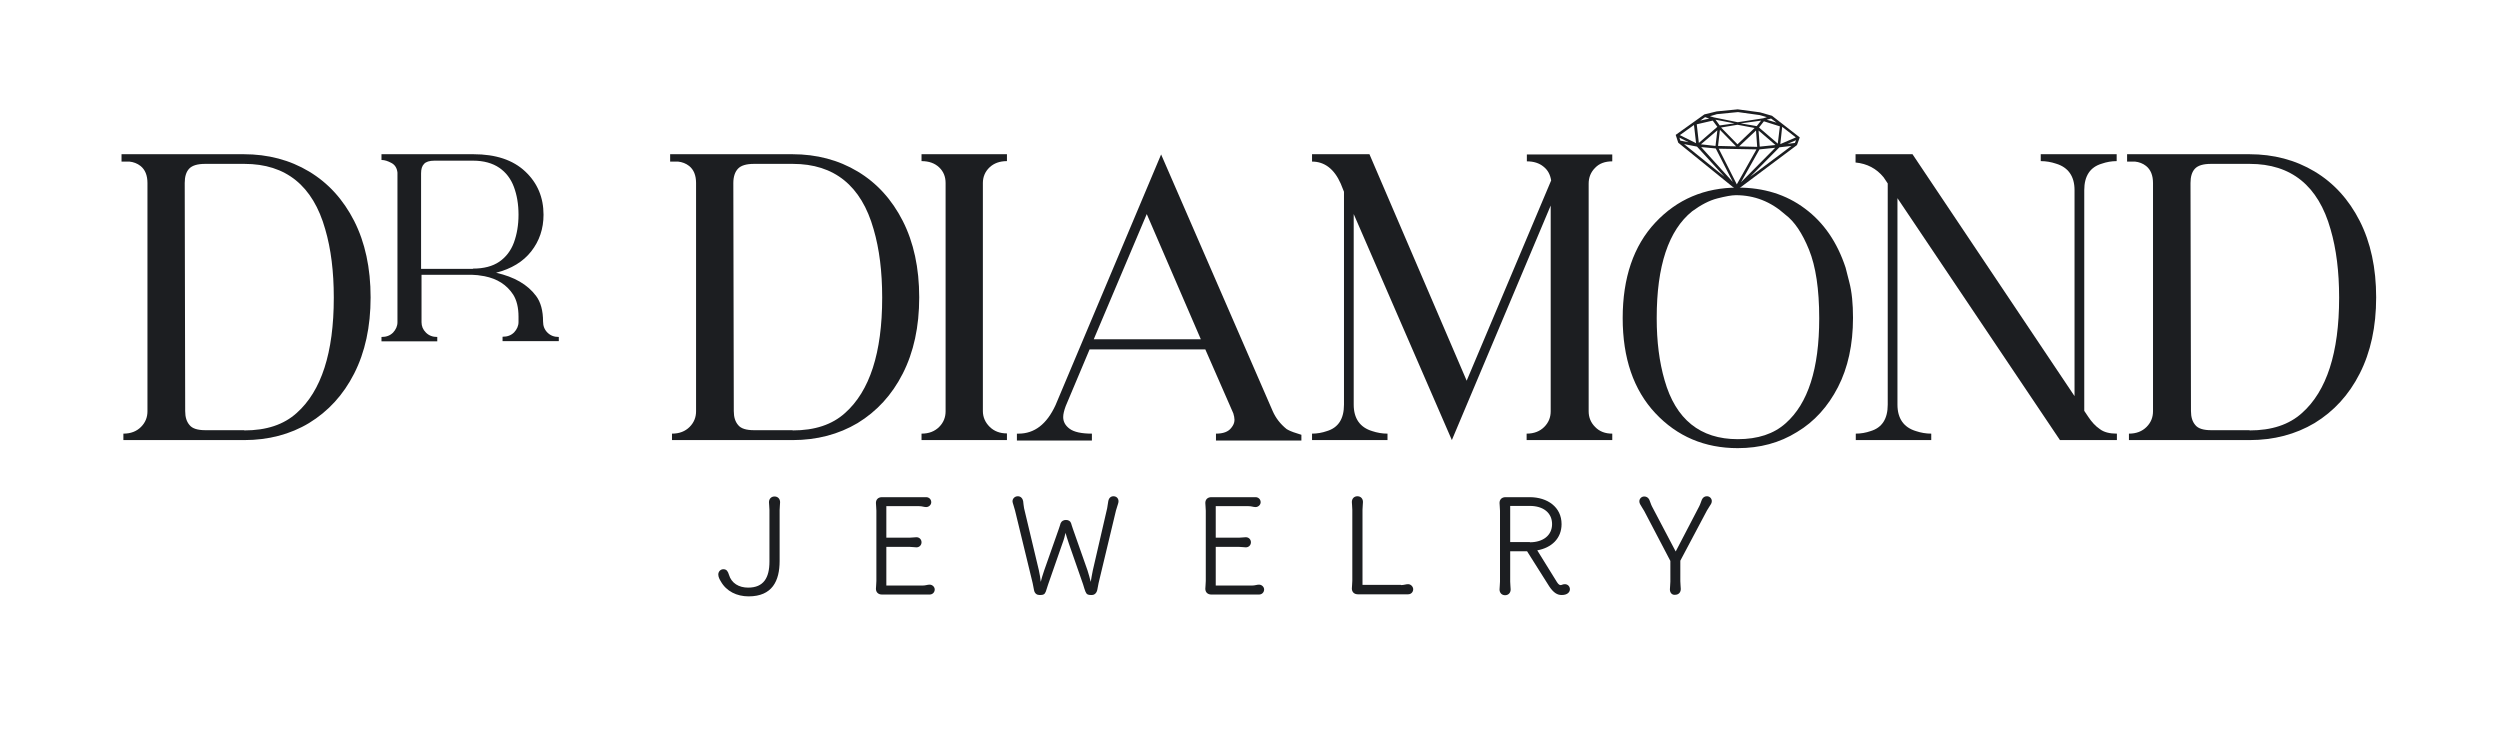
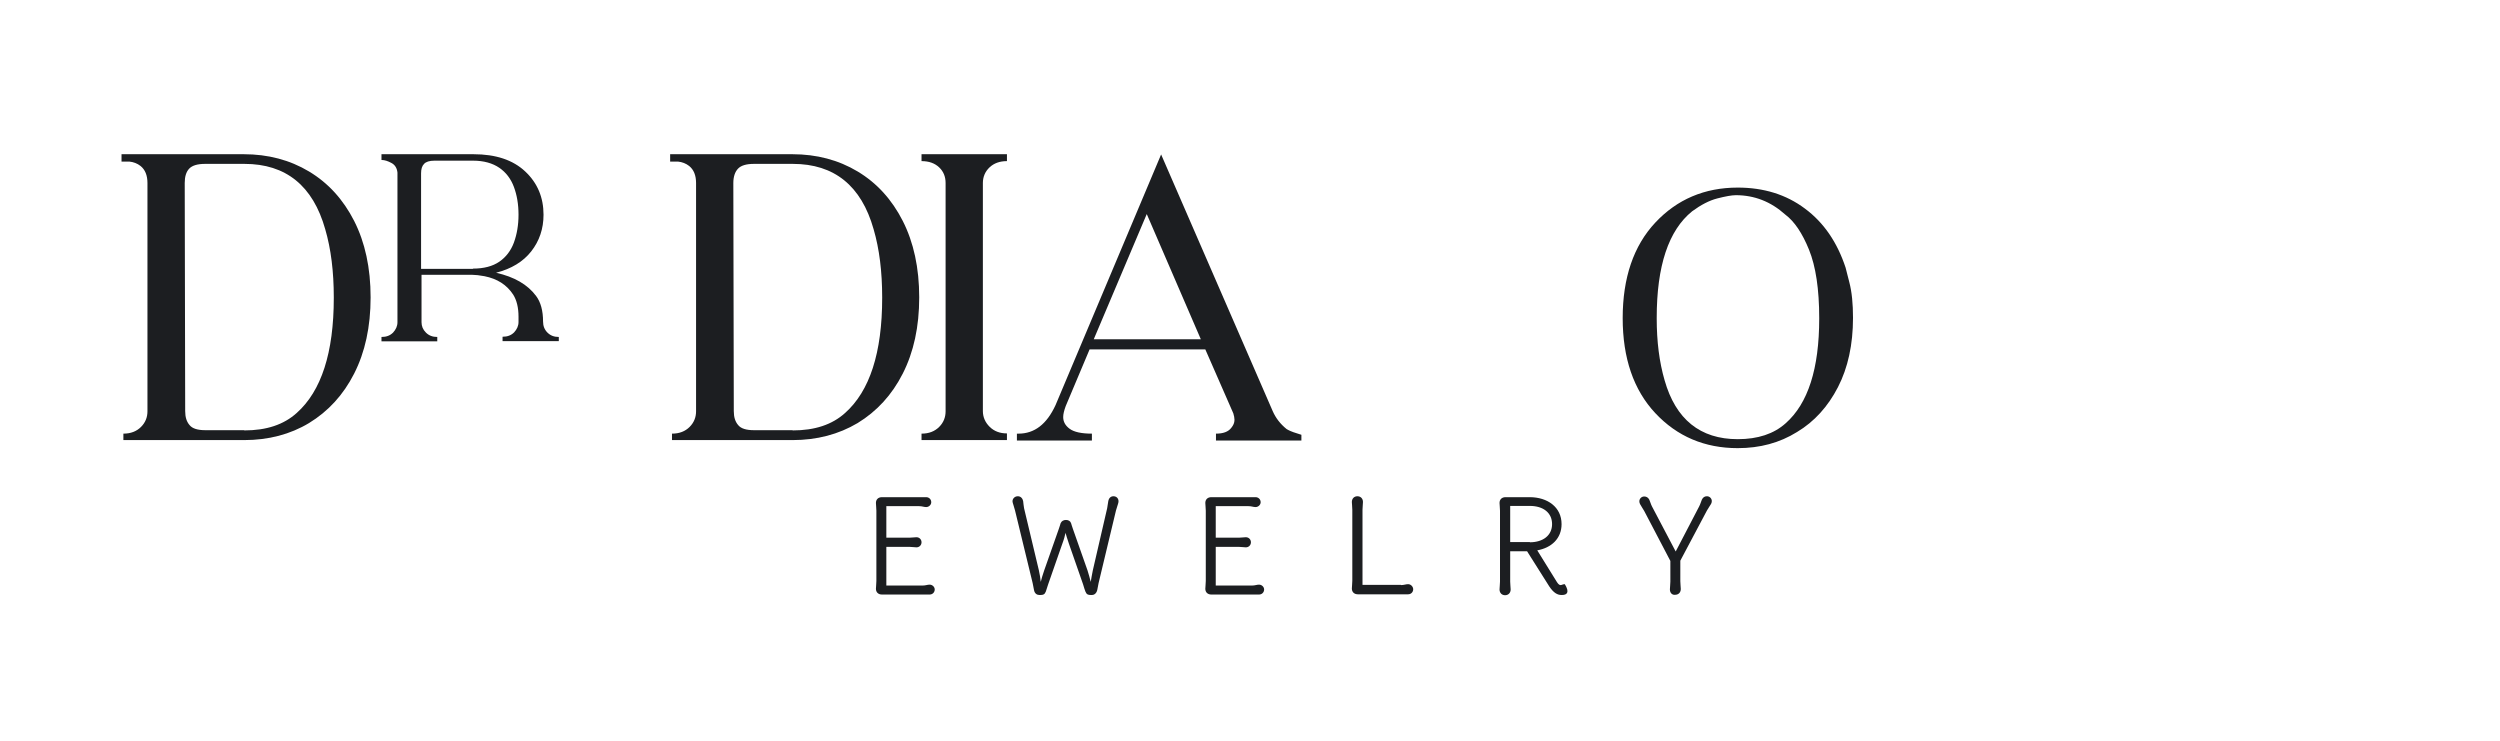
<svg xmlns="http://www.w3.org/2000/svg" width="226" height="67" viewBox="0 0 226 67" fill="none">
  <path d="M22.077 39.784H11.154V39.201C11.823 39.201 12.347 38.993 12.744 38.598C13.142 38.203 13.33 37.724 13.33 37.183V16.542C13.33 15.855 13.121 15.335 12.702 15.002C12.409 14.773 12.075 14.648 11.698 14.607H10.986V13.941H22.035C24.232 13.941 26.2 14.461 27.936 15.502C29.673 16.542 31.033 18.04 32.017 19.975C33 21.91 33.503 24.22 33.503 26.883C33.503 29.547 33 31.835 32.017 33.77C31.033 35.706 29.673 37.183 27.936 38.244C26.241 39.264 24.274 39.784 22.077 39.784ZM22.077 38.91C24.086 38.91 25.655 38.39 26.827 37.329C29.045 35.352 30.175 31.898 30.175 26.925V26.883C30.175 24.574 29.924 22.514 29.401 20.724C28.292 16.792 25.844 14.815 22.098 14.815H18.541C17.85 14.815 17.369 14.96 17.097 15.252C16.825 15.543 16.699 15.98 16.699 16.542L16.741 37.162C16.741 37.703 16.866 38.119 17.139 38.431C17.39 38.743 17.871 38.889 18.561 38.889H22.077V38.91Z" fill="#1C1E21" />
  <path d="M50.474 30.837H45.431V30.441C45.87 30.441 46.205 30.316 46.477 30.046C46.728 29.775 46.874 29.463 46.874 29.11V28.631C46.874 27.799 46.707 27.133 46.393 26.634C45.807 25.739 44.949 25.198 43.798 24.969C43.338 24.886 42.982 24.844 42.71 24.844H38.106V29.13C38.106 29.484 38.232 29.796 38.504 30.067C38.776 30.337 39.111 30.462 39.529 30.462V30.857H34.486V30.462C34.926 30.462 35.261 30.337 35.533 30.067C35.784 29.796 35.93 29.484 35.93 29.13V15.606C35.888 15.189 35.7 14.898 35.386 14.732C35.072 14.565 34.779 14.461 34.486 14.461V13.941H42.794C44.824 13.941 46.372 14.461 47.481 15.502C48.59 16.542 49.135 17.853 49.135 19.413C49.135 20.683 48.758 21.785 48.025 22.722C47.293 23.658 46.226 24.303 44.845 24.657C46.498 25.031 47.691 25.718 48.465 26.758C48.883 27.32 49.093 28.09 49.093 29.068C49.093 29.463 49.218 29.796 49.49 30.067C49.762 30.337 50.097 30.462 50.516 30.462V30.837H50.474ZM42.752 24.282C43.736 24.282 44.531 24.074 45.138 23.658C45.745 23.242 46.184 22.659 46.456 21.931C46.728 21.182 46.874 20.35 46.874 19.413C46.874 18.456 46.728 17.624 46.456 16.896C46.184 16.167 45.745 15.585 45.138 15.169C44.531 14.752 43.736 14.524 42.752 14.524H39.278C38.818 14.524 38.504 14.628 38.337 14.815C38.148 15.002 38.065 15.293 38.065 15.668V24.303H42.752V24.282Z" fill="#1C1E21" />
  <path d="M71.65 39.784H60.748V39.201C61.418 39.201 61.941 38.993 62.338 38.598C62.736 38.203 62.924 37.724 62.924 37.183V16.542C62.924 15.855 62.715 15.335 62.297 15.002C62.004 14.773 61.669 14.648 61.292 14.607H60.581V13.941H71.629C73.827 13.941 75.794 14.461 77.531 15.502C79.267 16.542 80.628 18.04 81.611 19.975C82.595 21.91 83.097 24.22 83.097 26.883C83.097 29.547 82.595 31.835 81.611 33.77C80.628 35.706 79.267 37.183 77.531 38.244C75.815 39.264 73.848 39.784 71.65 39.784ZM71.65 38.91C73.659 38.91 75.229 38.39 76.401 37.329C78.619 35.352 79.749 31.898 79.749 26.925V26.883C79.749 24.574 79.498 22.514 78.975 20.724C77.865 16.792 75.417 14.815 71.671 14.815H68.156C67.465 14.815 66.984 14.96 66.712 15.252C66.44 15.543 66.293 15.98 66.293 16.542L66.335 37.162C66.335 37.703 66.461 38.119 66.733 38.431C66.984 38.743 67.465 38.889 68.156 38.889H71.65V38.91Z" fill="#1C1E21" />
  <path d="M91.028 39.784H83.306V39.201C83.976 39.201 84.499 38.993 84.897 38.598C85.294 38.203 85.482 37.724 85.482 37.183V16.542C85.482 15.98 85.294 15.502 84.897 15.127C84.499 14.752 83.976 14.565 83.306 14.565V13.941H91.028V14.565C90.379 14.565 89.856 14.752 89.458 15.127C89.061 15.502 88.852 15.98 88.852 16.542V37.162C88.852 37.703 89.061 38.182 89.458 38.577C89.877 38.993 90.4 39.18 91.028 39.18V39.784Z" fill="#1C1E21" />
  <path d="M117.646 39.825H109.924V39.201C110.573 39.201 111.033 39.035 111.305 38.681C111.493 38.452 111.598 38.223 111.598 37.953C111.598 37.786 111.556 37.578 111.493 37.37L108.961 31.586H98.499L96.343 36.704C96.197 37.1 96.113 37.433 96.113 37.703C96.113 38.119 96.301 38.473 96.699 38.764C97.096 39.056 97.766 39.201 98.708 39.201V39.825H91.928V39.201H92.074C93.518 39.201 94.627 38.348 95.422 36.621L104.965 13.962L115.051 37.162C115.323 37.786 115.741 38.327 116.306 38.785L116.453 38.868C116.683 38.993 117.081 39.139 117.646 39.305V39.825ZM108.564 30.691L103.667 19.351L98.875 30.67H108.564V30.691Z" fill="#1C1E21" />
-   <path d="M145.728 39.784H138.007V39.201C138.676 39.201 139.2 38.993 139.597 38.598C139.995 38.203 140.183 37.724 140.183 37.183V18.581L131.248 39.784L122.375 19.351V36.58C122.375 37.828 122.94 38.639 124.049 38.972C124.489 39.118 124.949 39.201 125.43 39.201V39.784H118.608V39.201C119.069 39.201 119.529 39.118 119.948 38.972C120.994 38.66 121.496 37.849 121.496 36.58V17.333L121.203 16.604C120.617 15.273 119.738 14.607 118.608 14.607V13.941H123.798L132.587 34.416L140.225 16.313C140.141 15.793 139.932 15.377 139.534 15.065C139.158 14.752 138.655 14.586 138.028 14.586V13.962H145.749V14.586C145.101 14.586 144.577 14.773 144.201 15.169C143.803 15.564 143.615 16.043 143.615 16.604V37.183C143.615 37.724 143.803 38.203 144.201 38.598C144.598 39.014 145.122 39.201 145.749 39.201V39.784H145.728Z" fill="#1C1E21" />
  <path d="M157.091 40.512C154.099 40.512 151.609 39.451 149.641 37.349C147.674 35.248 146.691 32.376 146.691 28.756C146.691 25.115 147.674 22.222 149.641 20.121C151.609 18.019 154.099 16.958 157.091 16.958C159.435 16.958 161.465 17.582 163.16 18.852C164.876 20.121 166.089 21.91 166.843 24.199L167.177 25.51C167.408 26.384 167.512 27.466 167.512 28.735C167.512 31.149 167.052 33.25 166.152 34.998C165.252 36.746 164.018 38.119 162.448 39.056C160.879 40.033 159.1 40.512 157.091 40.512ZM157.091 39.701C158.912 39.701 160.356 39.222 161.423 38.265C163.453 36.475 164.457 33.313 164.457 28.797V28.756C164.457 26.134 164.143 24.074 163.536 22.576C162.929 21.078 162.218 20.017 161.381 19.392C160.084 18.227 158.598 17.645 156.924 17.645C156.547 17.645 155.982 17.749 155.25 17.936C154.517 18.123 153.764 18.519 152.969 19.101C150.834 20.828 149.767 24.033 149.767 28.735V28.797C149.767 30.857 149.997 32.709 150.479 34.374C151.483 37.911 153.701 39.701 157.091 39.701Z" fill="#1C1E21" />
-   <path d="M191.368 39.784H186.22L171.53 17.915V36.58C171.53 37.828 172.095 38.639 173.204 38.972C173.643 39.118 174.104 39.201 174.585 39.201V39.784H167.763V39.201C168.223 39.201 168.684 39.118 169.102 38.972C170.149 38.66 170.651 37.849 170.651 36.58V16.584L170.274 16.022C169.626 15.231 168.788 14.794 167.742 14.69V13.941H172.89L187.538 35.81V17.187C187.538 15.938 186.973 15.127 185.864 14.794C185.425 14.648 184.964 14.565 184.483 14.565V13.941H191.347V14.565C190.886 14.565 190.426 14.648 190.007 14.794C188.94 15.106 188.417 15.918 188.417 17.187V37.141L188.794 37.703C189.087 38.14 189.421 38.515 189.819 38.785C190.196 39.076 190.719 39.201 191.368 39.201V39.784Z" fill="#1C1E21" />
-   <path d="M203.358 39.784H192.456V39.201C193.126 39.201 193.649 38.993 194.046 38.598C194.444 38.203 194.632 37.724 194.632 37.183V16.542C194.632 15.855 194.423 15.335 194.004 15.002C193.712 14.773 193.377 14.648 193 14.607H192.289V13.941H203.337C205.535 13.941 207.502 14.461 209.239 15.502C210.975 16.542 212.336 18.04 213.319 19.975C214.303 21.91 214.805 24.22 214.805 26.883C214.805 29.547 214.303 31.835 213.319 33.77C212.336 35.706 210.975 37.183 209.239 38.244C207.523 39.264 205.556 39.784 203.358 39.784ZM203.358 38.91C205.367 38.91 206.937 38.39 208.109 37.329C210.327 35.352 211.457 31.898 211.457 26.925V26.883C211.457 24.574 211.206 22.514 210.682 20.724C209.573 16.792 207.125 14.815 203.379 14.815H199.864C199.173 14.815 198.692 14.96 198.42 15.252C198.148 15.543 198.022 15.98 198.022 16.542L198.064 37.162C198.064 37.703 198.19 38.119 198.462 38.431C198.713 38.743 199.194 38.889 199.885 38.889H203.358V38.91Z" fill="#1C1E21" />
-   <path d="M65.163 52.56C65.059 52.393 64.933 52.164 64.933 51.935C64.933 51.686 65.121 51.457 65.394 51.457C65.707 51.457 65.812 51.686 65.896 51.956C66.126 52.726 66.796 53.121 67.633 53.121C69.035 53.121 69.558 52.227 69.558 50.77V46.109C69.558 45.88 69.516 45.547 69.516 45.402C69.516 45.09 69.725 44.882 70.018 44.882C70.311 44.882 70.52 45.09 70.52 45.402C70.52 45.568 70.478 45.88 70.478 46.109V50.708C70.478 52.518 69.809 53.912 67.674 53.912C66.607 53.912 65.665 53.454 65.163 52.56Z" fill="#1C1E21" />
  <path d="M80.125 48.606H82.239C82.427 48.606 82.699 48.565 82.846 48.565C83.118 48.565 83.306 48.773 83.306 49.022C83.306 49.272 83.118 49.48 82.846 49.48C82.72 49.48 82.427 49.438 82.239 49.438H80.125V52.934H83.39C83.683 52.934 83.829 52.851 84.038 52.851C84.29 52.851 84.499 53.059 84.499 53.288C84.499 53.538 84.31 53.746 84.038 53.746H79.728C79.393 53.746 79.184 53.538 79.184 53.225C79.184 53.059 79.225 52.768 79.225 52.518V46.172C79.225 45.943 79.184 45.631 79.184 45.464C79.184 45.152 79.393 44.944 79.728 44.944H83.725C83.976 44.944 84.185 45.131 84.185 45.402C84.185 45.631 83.976 45.839 83.725 45.839C83.515 45.839 83.369 45.756 83.076 45.756H80.125V48.606Z" fill="#1C1E21" />
  <path d="M93.957 53.787C93.769 53.787 93.539 53.683 93.476 53.35L93.35 52.705L91.76 46.151C91.718 45.984 91.655 45.797 91.614 45.652C91.572 45.527 91.53 45.402 91.53 45.319C91.53 45.069 91.739 44.861 92.011 44.861C92.304 44.861 92.451 45.09 92.492 45.298C92.513 45.444 92.534 45.735 92.576 45.943L93.915 51.561C93.999 51.915 94.062 52.352 94.083 52.601C94.145 52.372 94.271 51.894 94.397 51.561L95.715 47.816C95.799 47.608 95.841 47.399 95.882 47.295C95.966 47.108 96.133 47.004 96.364 47.004C96.594 47.004 96.761 47.108 96.824 47.295C96.866 47.399 96.908 47.608 96.992 47.816L98.31 51.561C98.414 51.873 98.54 52.352 98.603 52.601C98.645 52.372 98.707 51.935 98.791 51.561L100.088 45.943C100.13 45.714 100.172 45.423 100.193 45.277C100.235 45.069 100.381 44.861 100.653 44.861C100.926 44.861 101.114 45.048 101.114 45.319C101.114 45.402 101.093 45.485 101.051 45.61C101.009 45.776 100.946 45.964 100.884 46.151L99.314 52.705L99.189 53.35C99.105 53.683 98.875 53.787 98.728 53.787H98.603C98.373 53.787 98.226 53.746 98.121 53.475C98.059 53.33 97.975 53.038 97.912 52.83L96.636 49.168C96.489 48.752 96.385 48.377 96.322 48.169C96.28 48.377 96.196 48.731 96.029 49.168L94.752 52.83C94.669 53.038 94.606 53.33 94.543 53.475C94.439 53.746 94.292 53.787 94.062 53.787H93.957Z" fill="#1C1E21" />
  <path d="M109.903 48.606H112.017C112.205 48.606 112.477 48.565 112.623 48.565C112.895 48.565 113.084 48.773 113.084 49.022C113.084 49.272 112.895 49.48 112.623 49.48C112.498 49.48 112.205 49.438 112.017 49.438H109.903V52.934H113.168C113.46 52.934 113.607 52.851 113.816 52.851C114.067 52.851 114.277 53.059 114.277 53.288C114.277 53.538 114.088 53.746 113.816 53.746H109.505C109.171 53.746 108.961 53.538 108.961 53.225C108.961 53.059 109.003 52.768 109.003 52.518V46.172C109.003 45.943 108.961 45.631 108.961 45.464C108.961 45.152 109.171 44.944 109.505 44.944H113.502C113.753 44.944 113.963 45.131 113.963 45.402C113.963 45.631 113.753 45.839 113.502 45.839C113.293 45.839 113.147 45.756 112.854 45.756H109.903V48.606Z" fill="#1C1E21" />
  <path d="M126.644 52.892C126.937 52.892 127.083 52.809 127.293 52.809C127.544 52.809 127.753 53.038 127.753 53.267C127.753 53.517 127.565 53.725 127.293 53.725H122.752C122.417 53.725 122.208 53.517 122.208 53.205C122.208 53.038 122.249 52.747 122.249 52.497V46.089C122.249 45.86 122.208 45.527 122.208 45.381C122.208 45.069 122.417 44.861 122.71 44.861C123.003 44.861 123.212 45.069 123.212 45.381C123.212 45.547 123.17 45.86 123.17 46.089V52.872H126.644V52.892Z" fill="#1C1E21" />
-   <path d="M140.057 53.017L138.048 49.834H136.521V52.58C136.521 52.809 136.563 53.142 136.563 53.288C136.563 53.6 136.353 53.808 136.06 53.808C135.767 53.808 135.558 53.6 135.558 53.288C135.558 53.121 135.6 52.809 135.6 52.58V46.172C135.6 45.943 135.558 45.631 135.558 45.464C135.558 45.152 135.767 44.944 136.102 44.944H138.278C139.89 44.944 141.166 45.839 141.166 47.379C141.166 48.689 140.246 49.522 138.969 49.751L140.748 52.622C140.894 52.851 140.999 52.892 141.083 52.892C141.187 52.892 141.271 52.809 141.459 52.809C141.752 52.809 141.92 53.038 141.92 53.267C141.92 53.558 141.648 53.787 141.208 53.787C140.79 53.808 140.434 53.579 140.057 53.017ZM138.299 49.022C139.492 49.022 140.308 48.398 140.308 47.379C140.308 46.359 139.513 45.735 138.299 45.735H136.521V49.002H138.299V49.022Z" fill="#1C1E21" />
+   <path d="M140.057 53.017L138.048 49.834H136.521V52.58C136.521 52.809 136.563 53.142 136.563 53.288C136.563 53.6 136.353 53.808 136.06 53.808C135.767 53.808 135.558 53.6 135.558 53.288C135.558 53.121 135.6 52.809 135.6 52.58V46.172C135.6 45.943 135.558 45.631 135.558 45.464C135.558 45.152 135.767 44.944 136.102 44.944H138.278C139.89 44.944 141.166 45.839 141.166 47.379C141.166 48.689 140.246 49.522 138.969 49.751L140.748 52.622C140.894 52.851 140.999 52.892 141.083 52.892C141.187 52.892 141.271 52.809 141.459 52.809C141.92 53.558 141.648 53.787 141.208 53.787C140.79 53.808 140.434 53.579 140.057 53.017ZM138.299 49.022C139.492 49.022 140.308 48.398 140.308 47.379C140.308 46.359 139.513 45.735 138.299 45.735H136.521V49.002H138.299V49.022Z" fill="#1C1E21" />
  <path d="M150.959 53.288C150.959 53.121 151.001 52.809 151.001 52.58V50.708L148.637 46.193C148.532 46.005 148.344 45.735 148.26 45.568C148.218 45.485 148.197 45.402 148.197 45.319C148.197 45.09 148.386 44.882 148.637 44.882C148.825 44.882 148.992 44.965 149.097 45.173C149.16 45.298 149.244 45.61 149.348 45.797L151.483 49.855L153.596 45.797C153.701 45.61 153.784 45.319 153.847 45.173C153.952 44.944 154.119 44.861 154.308 44.861C154.559 44.861 154.747 45.069 154.747 45.298C154.747 45.381 154.726 45.464 154.684 45.547C154.601 45.693 154.412 45.964 154.308 46.151L151.901 50.687V52.539C151.901 52.768 151.943 53.101 151.943 53.246C151.943 53.558 151.734 53.767 151.441 53.767C151.169 53.808 150.959 53.6 150.959 53.288Z" fill="#1C1E21" />
-   <path d="M160.188 10.466L159.1 10.154L157.091 9.884L155.187 10.071L154.078 10.341L151.483 12.193L151.713 12.901L156.924 17.125L157.007 17.208L157.091 17.125L162.427 13.13L162.448 13.109L162.699 12.422L160.188 10.466ZM162.26 12.921L161.59 13.005L162.364 12.672L162.26 12.921ZM151.901 12.713L151.818 12.443L152.655 12.859L151.901 12.713ZM159.079 13.254L158.974 11.798L160.502 13.109L159.079 13.254ZM157.007 16.667L155.375 13.442L158.786 13.504L157.007 16.667ZM153.764 13.046L155.25 11.777L155.082 13.192L153.764 13.046ZM156.945 13.233L155.312 13.192L155.48 11.735L156.945 13.233ZM158.744 11.798L158.849 13.275L157.217 13.233L158.744 11.798ZM157.07 13.046L155.584 11.527L157.07 11.278L158.619 11.569L157.07 13.046ZM161.109 11.465L162.343 12.422L160.941 13.025L161.109 11.465ZM160.711 12.984L159.016 11.527L159.456 10.966L160.9 11.423L160.711 12.984ZM158.807 11.402L157.363 11.153L159.205 10.903L158.807 11.402ZM155.459 11.34L155.082 10.82L156.798 11.153L155.459 11.34ZM155.25 11.465L153.576 12.921L153.387 11.236L154.831 10.903L155.25 11.465ZM153.324 12.942L151.86 12.214L153.136 11.299L153.324 12.942ZM155.103 13.421L156.652 16.459L153.785 13.296L155.103 13.421ZM159.058 13.504L160.481 13.358L157.384 16.48L159.058 13.504ZM160.607 11.09L159.707 10.82L160.104 10.716L160.607 11.09ZM155.208 10.32L157.112 10.133L159.079 10.404L159.728 10.591L159.393 10.695L157.091 11.049L154.936 10.612L154.58 10.508L155.208 10.32ZM154.14 10.591L154.517 10.716L153.701 10.903L154.14 10.591ZM152.236 13.025L153.408 13.254L155.898 15.98L152.236 13.025ZM160.858 13.317L161.946 13.192L158.221 15.98L160.858 13.317Z" fill="#1C1E21" />
</svg>